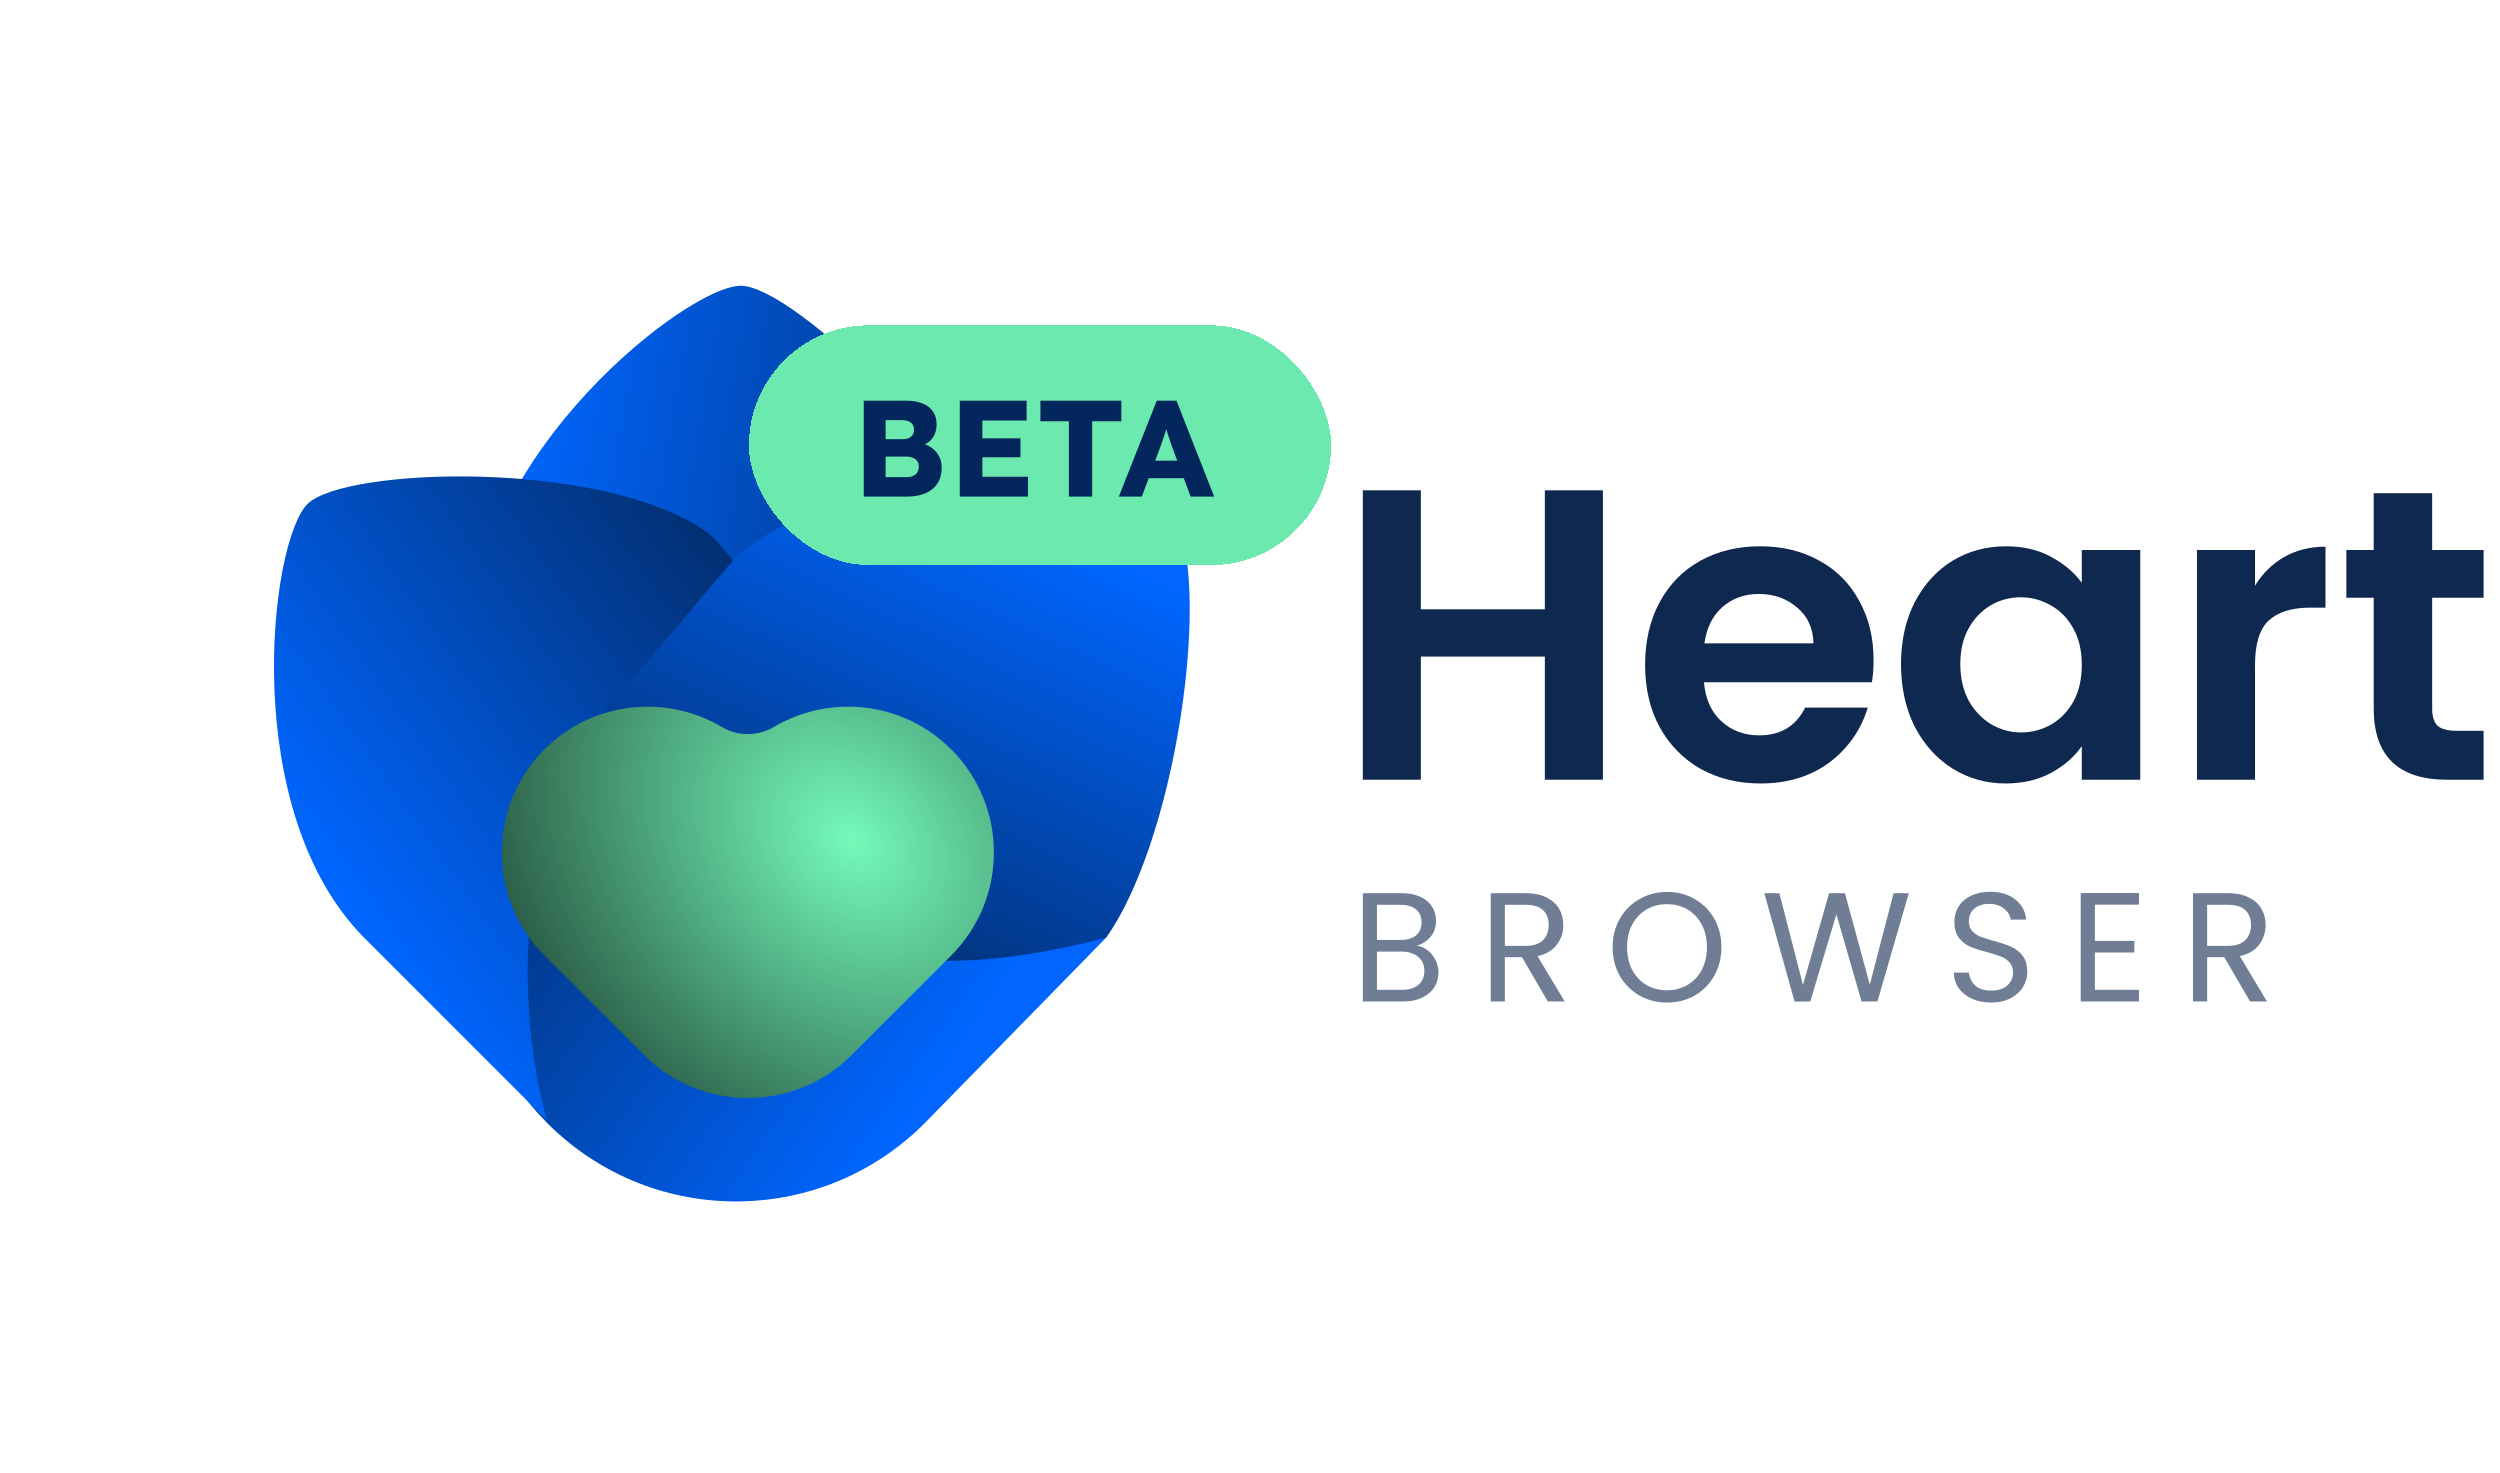
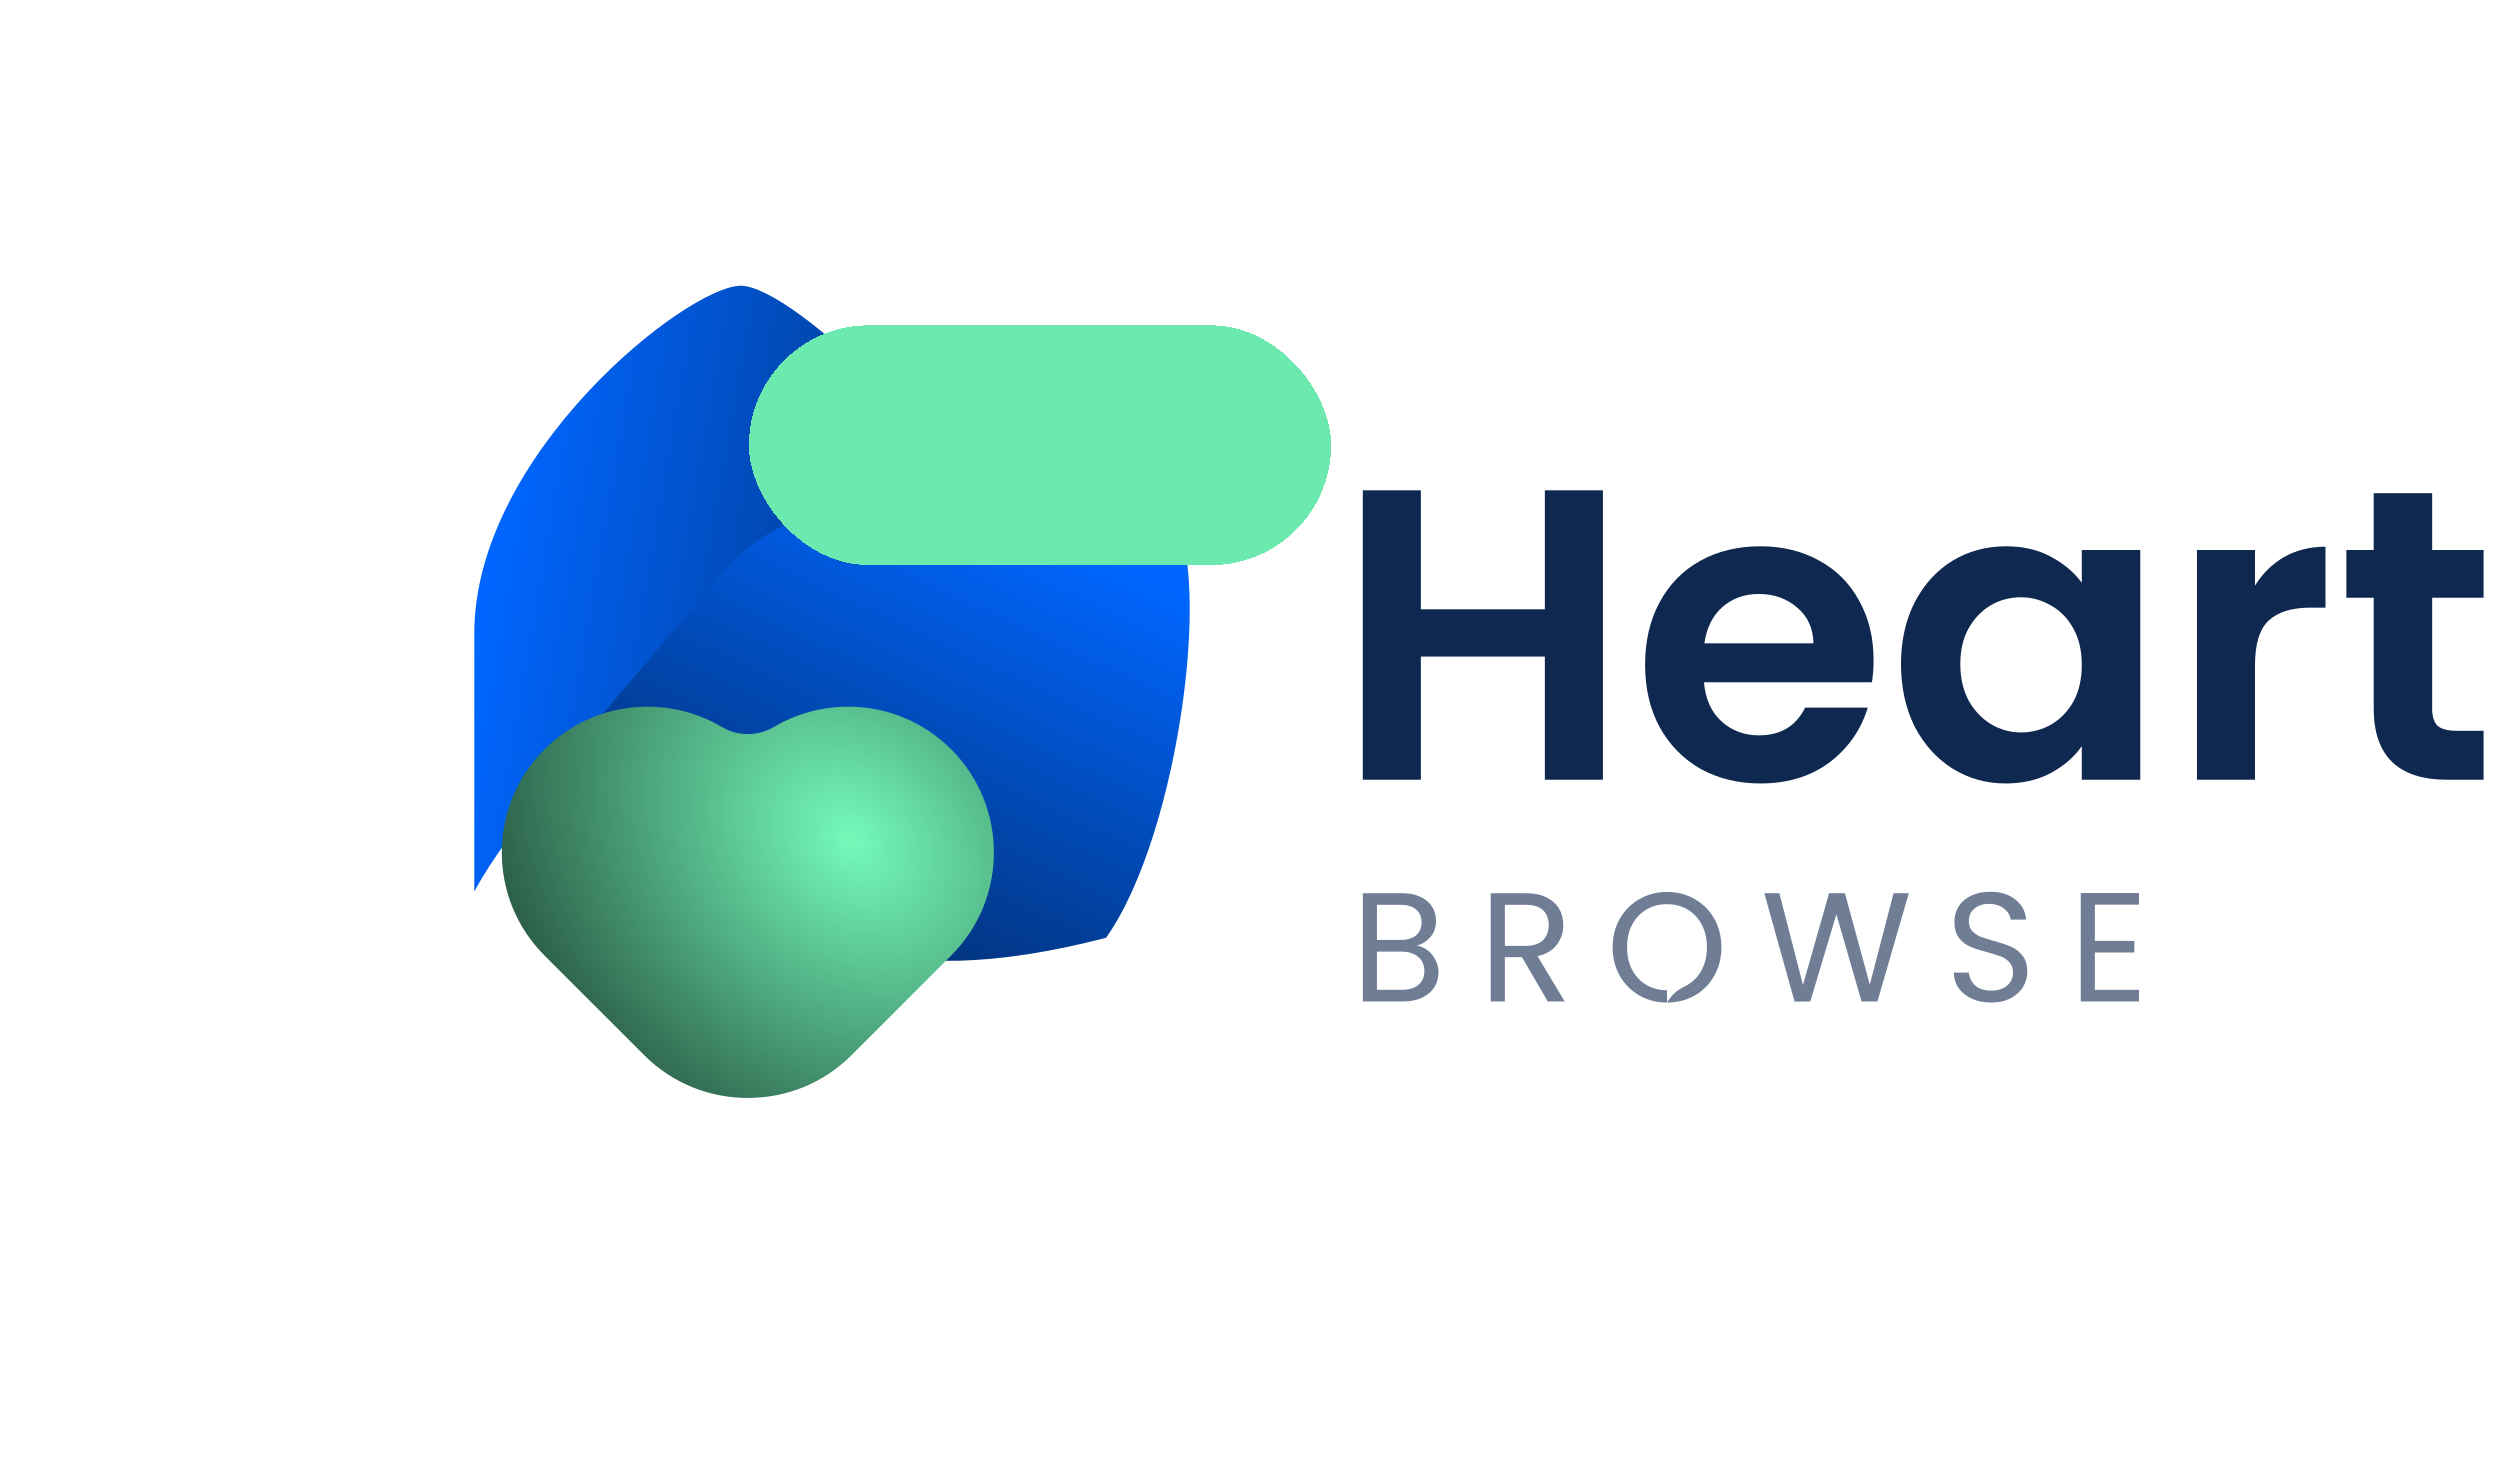
<svg xmlns="http://www.w3.org/2000/svg" width="146" height="86" viewBox="0 0 146 86" fill="none">
  <path d="M93.609 28.634V45.536H90.219V38.344H82.978V45.536H79.588V28.634H82.978V35.584H90.219V28.634H93.609Z" fill="#0F284F" />
  <path d="M109.416 38.538C109.416 39.022 109.384 39.458 109.32 39.845H99.512C99.593 40.814 99.932 41.573 100.529 42.122C101.127 42.67 101.861 42.945 102.733 42.945C103.992 42.945 104.888 42.404 105.421 41.322H109.077C108.69 42.614 107.947 43.679 106.85 44.519C105.752 45.342 104.404 45.754 102.806 45.754C101.514 45.754 100.352 45.471 99.319 44.906C98.302 44.325 97.503 43.51 96.921 42.461C96.356 41.411 96.074 40.2 96.074 38.828C96.074 37.44 96.356 36.221 96.921 35.172C97.487 34.123 98.278 33.315 99.294 32.75C100.312 32.185 101.482 31.903 102.806 31.903C104.081 31.903 105.219 32.177 106.22 32.726C107.237 33.275 108.02 34.058 108.569 35.075C109.134 36.076 109.416 37.23 109.416 38.538ZM105.905 37.569C105.889 36.697 105.574 36.003 104.961 35.487C104.347 34.954 103.597 34.688 102.709 34.688C101.869 34.688 101.159 34.946 100.578 35.462C100.013 35.963 99.666 36.665 99.537 37.569H105.905Z" fill="#0F284F" />
  <path d="M111.019 38.78C111.019 37.424 111.285 36.221 111.818 35.172C112.367 34.123 113.102 33.315 114.022 32.75C114.958 32.185 115.999 31.903 117.146 31.903C118.146 31.903 119.018 32.105 119.761 32.508C120.52 32.912 121.125 33.42 121.577 34.034V32.121H124.991V45.536H121.577V43.575C121.141 44.204 120.536 44.729 119.761 45.148C119.002 45.552 118.122 45.754 117.121 45.754C115.991 45.754 114.958 45.463 114.022 44.882C113.102 44.301 112.367 43.486 111.818 42.436C111.285 41.371 111.019 40.152 111.019 38.78ZM121.577 38.828C121.577 38.005 121.415 37.303 121.093 36.722C120.77 36.124 120.334 35.672 119.785 35.366C119.236 35.043 118.647 34.881 118.017 34.881C117.388 34.881 116.807 35.035 116.274 35.341C115.741 35.648 115.305 36.1 114.966 36.697C114.643 37.279 114.482 37.973 114.482 38.78C114.482 39.587 114.643 40.297 114.966 40.911C115.305 41.508 115.741 41.968 116.274 42.291C116.823 42.614 117.404 42.775 118.017 42.775C118.647 42.775 119.236 42.622 119.785 42.315C120.334 41.992 120.77 41.54 121.093 40.959C121.415 40.362 121.577 39.652 121.577 38.828Z" fill="#0F284F" />
  <path d="M131.692 34.203C132.128 33.493 132.693 32.936 133.387 32.532C134.098 32.129 134.905 31.927 135.809 31.927V35.487H134.913C133.847 35.487 133.04 35.737 132.491 36.237C131.959 36.738 131.692 37.609 131.692 38.852V45.536H128.302V32.121H131.692V34.203Z" fill="#0F284F" />
  <path d="M142.039 34.906V41.395C142.039 41.847 142.144 42.178 142.354 42.388C142.58 42.582 142.951 42.678 143.468 42.678H145.042V45.536H142.911C140.054 45.536 138.625 44.148 138.625 41.371V34.906H137.027V32.121H138.625V28.803H142.039V32.121H145.042V34.906H142.039Z" fill="#0F284F" />
  <g opacity="0.6">
    <path d="M82.755 55.228C82.985 55.264 83.194 55.358 83.381 55.509C83.575 55.66 83.726 55.848 83.835 56.072C83.95 56.296 84.008 56.535 84.008 56.789C84.008 57.109 83.926 57.4 83.763 57.66C83.599 57.914 83.36 58.117 83.046 58.268C82.737 58.413 82.371 58.486 81.948 58.486H79.588V52.161H81.857C82.287 52.161 82.653 52.233 82.955 52.379C83.257 52.518 83.484 52.708 83.635 52.95C83.787 53.192 83.862 53.464 83.862 53.767C83.862 54.142 83.76 54.453 83.554 54.702C83.354 54.944 83.088 55.119 82.755 55.228ZM80.414 54.892H81.802C82.19 54.892 82.489 54.801 82.701 54.62C82.913 54.438 83.019 54.187 83.019 53.867C83.019 53.546 82.913 53.295 82.701 53.114C82.489 52.932 82.184 52.841 81.784 52.841H80.414V54.892ZM81.875 57.805C82.287 57.805 82.607 57.708 82.837 57.515C83.067 57.321 83.182 57.052 83.182 56.707C83.182 56.356 83.061 56.081 82.819 55.881C82.577 55.676 82.253 55.573 81.848 55.573H80.414V57.805H81.875Z" fill="#0F284F" />
    <path d="M90.389 58.486L88.883 55.899H87.885V58.486H87.059V52.161H89.101C89.579 52.161 89.981 52.242 90.308 52.406C90.64 52.569 90.888 52.79 91.052 53.068C91.215 53.346 91.297 53.664 91.297 54.021C91.297 54.457 91.17 54.841 90.916 55.173C90.668 55.506 90.293 55.727 89.79 55.836L91.379 58.486H90.389ZM87.885 55.237H89.101C89.549 55.237 89.884 55.128 90.108 54.91C90.332 54.687 90.444 54.39 90.444 54.021C90.444 53.646 90.332 53.356 90.108 53.15C89.89 52.944 89.555 52.841 89.101 52.841H87.885V55.237Z" fill="#0F284F" />
-     <path d="M97.353 58.549C96.766 58.549 96.231 58.413 95.747 58.141C95.263 57.862 94.879 57.478 94.594 56.988C94.316 56.492 94.177 55.936 94.177 55.319C94.177 54.702 94.316 54.148 94.594 53.658C94.879 53.162 95.263 52.778 95.747 52.506C96.231 52.227 96.766 52.088 97.353 52.088C97.946 52.088 98.484 52.227 98.968 52.506C99.452 52.778 99.833 53.159 100.112 53.649C100.39 54.139 100.529 54.696 100.529 55.319C100.529 55.942 100.39 56.498 100.112 56.988C99.833 57.478 99.452 57.862 98.968 58.141C98.484 58.413 97.946 58.549 97.353 58.549ZM97.353 57.832C97.795 57.832 98.191 57.729 98.542 57.524C98.899 57.318 99.177 57.025 99.377 56.644C99.582 56.262 99.685 55.821 99.685 55.319C99.685 54.81 99.582 54.369 99.377 53.994C99.177 53.613 98.902 53.319 98.551 53.114C98.2 52.908 97.801 52.805 97.353 52.805C96.905 52.805 96.506 52.908 96.155 53.114C95.804 53.319 95.526 53.613 95.32 53.994C95.121 54.369 95.021 54.81 95.021 55.319C95.021 55.821 95.121 56.262 95.32 56.644C95.526 57.025 95.804 57.318 96.155 57.524C96.512 57.729 96.911 57.832 97.353 57.832Z" fill="#0F284F" />
+     <path d="M97.353 58.549C96.766 58.549 96.231 58.413 95.747 58.141C95.263 57.862 94.879 57.478 94.594 56.988C94.316 56.492 94.177 55.936 94.177 55.319C94.177 54.702 94.316 54.148 94.594 53.658C94.879 53.162 95.263 52.778 95.747 52.506C96.231 52.227 96.766 52.088 97.353 52.088C97.946 52.088 98.484 52.227 98.968 52.506C99.452 52.778 99.833 53.159 100.112 53.649C100.39 54.139 100.529 54.696 100.529 55.319C100.529 55.942 100.39 56.498 100.112 56.988C99.833 57.478 99.452 57.862 98.968 58.141C98.484 58.413 97.946 58.549 97.353 58.549ZC97.795 57.832 98.191 57.729 98.542 57.524C98.899 57.318 99.177 57.025 99.377 56.644C99.582 56.262 99.685 55.821 99.685 55.319C99.685 54.81 99.582 54.369 99.377 53.994C99.177 53.613 98.902 53.319 98.551 53.114C98.2 52.908 97.801 52.805 97.353 52.805C96.905 52.805 96.506 52.908 96.155 53.114C95.804 53.319 95.526 53.613 95.32 53.994C95.121 54.369 95.021 54.81 95.021 55.319C95.021 55.821 95.121 56.262 95.32 56.644C95.526 57.025 95.804 57.318 96.155 57.524C96.512 57.729 96.911 57.832 97.353 57.832Z" fill="#0F284F" />
    <path d="M111.474 52.161L109.641 58.486H108.715L107.245 53.395L105.721 58.486L104.804 58.495L103.035 52.161H103.915L105.294 57.524L106.819 52.161H107.744L109.196 57.505L110.585 52.161H111.474Z" fill="#0F284F" />
    <path d="M116.289 58.549C115.871 58.549 115.496 58.477 115.163 58.331C114.837 58.18 114.58 57.974 114.392 57.714C114.204 57.448 114.108 57.143 114.102 56.798H114.982C115.012 57.094 115.133 57.345 115.345 57.551C115.563 57.751 115.877 57.85 116.289 57.85C116.682 57.85 116.99 57.754 117.214 57.56C117.444 57.36 117.559 57.106 117.559 56.798C117.559 56.556 117.492 56.359 117.359 56.208C117.226 56.057 117.06 55.942 116.86 55.863C116.661 55.784 116.391 55.7 116.053 55.609C115.635 55.5 115.299 55.391 115.045 55.282C114.797 55.173 114.583 55.004 114.401 54.774C114.226 54.538 114.138 54.224 114.138 53.83C114.138 53.486 114.226 53.18 114.401 52.914C114.576 52.648 114.822 52.442 115.136 52.297C115.457 52.152 115.823 52.079 116.234 52.079C116.827 52.079 117.311 52.227 117.686 52.524C118.067 52.82 118.282 53.213 118.33 53.703H117.423C117.393 53.461 117.266 53.25 117.042 53.068C116.818 52.881 116.521 52.787 116.152 52.787C115.808 52.787 115.526 52.878 115.308 53.059C115.091 53.235 114.982 53.483 114.982 53.803C114.982 54.033 115.045 54.221 115.172 54.366C115.305 54.511 115.466 54.623 115.653 54.702C115.847 54.774 116.116 54.859 116.461 54.956C116.878 55.071 117.214 55.185 117.468 55.3C117.722 55.409 117.94 55.582 118.122 55.818C118.303 56.048 118.394 56.362 118.394 56.761C118.394 57.07 118.312 57.36 118.149 57.633C117.985 57.905 117.743 58.126 117.423 58.295C117.102 58.464 116.724 58.549 116.289 58.549Z" fill="#0F284F" />
    <path d="M122.34 52.832V54.947H124.645V55.627H122.34V57.805H124.917V58.486H121.515V52.152H124.917V52.832H122.34Z" fill="#0F284F" />
-     <path d="M131.403 58.486L129.896 55.899H128.898V58.486H128.073V52.161H130.114C130.592 52.161 130.994 52.242 131.321 52.406C131.654 52.569 131.902 52.79 132.065 53.068C132.229 53.346 132.31 53.664 132.31 54.021C132.31 54.457 132.183 54.841 131.929 55.173C131.681 55.506 131.306 55.727 130.804 55.836L132.392 58.486H131.403ZM128.898 55.237H130.114C130.562 55.237 130.898 55.128 131.121 54.91C131.345 54.687 131.457 54.39 131.457 54.021C131.457 53.646 131.345 53.356 131.121 53.15C130.904 52.944 130.568 52.841 130.114 52.841H128.898V55.237Z" fill="#0F284F" />
  </g>
  <g filter="url(#filter0_d_766_2538)">
    <path d="M58.618 31.252C57.388 23.883 46.306 13.523 43.265 13.523C40.138 13.523 27.699 23.353 27.699 33.833V48.897C31.796 41.333 45.95 27.529 56.288 39.522C56.288 39.522 58.803 35.466 58.618 31.252Z" fill="url(#paint0_linear_766_2538)" />
  </g>
  <g filter="url(#filter1_d_766_2538)">
-     <path d="M30.302 42.403C25.961 48.483 26.52 56.984 31.977 62.441C35.084 65.549 39.179 67.067 43.252 66.998C47.146 66.931 51.019 65.412 53.99 62.441L64.591 51.601C63.673 51.752 36.627 53.993 37.797 38.202C37.797 38.202 33.151 39.292 30.302 42.403Z" fill="url(#paint1_linear_766_2538)" />
-   </g>
+     </g>
  <g filter="url(#filter2_d_766_2538)">
-     <path d="M41.346 27.952C35.266 23.611 20.104 24.121 17.953 26.272C15.743 28.482 13.898 44.229 21.308 51.64L31.96 62.291C29.508 54.046 29.756 34.276 45.547 35.447C45.547 35.447 44.458 30.801 41.346 27.952Z" fill="url(#paint2_linear_766_2538)" />
-   </g>
+     </g>
  <g filter="url(#filter3_d_766_2538)">
    <path d="M64.592 51.602C68.933 45.522 71.063 29.215 68.12 26.271C66.077 24.228 48.831 23.547 42.752 29.626L34.753 39.063C42.999 36.611 38.078 58.489 64.592 51.602Z" fill="url(#paint3_linear_766_2538)" />
  </g>
  <g filter="url(#filter4_diiii_766_2538)">
    <path fill-rule="evenodd" clip-rule="evenodd" d="M54.614 47.37C57.938 44.046 57.938 38.657 54.614 35.332C51.803 32.521 47.513 32.087 44.246 34.032C43.333 34.576 42.142 34.576 41.229 34.032C37.962 32.088 33.673 32.521 30.861 35.333C27.537 38.657 27.537 44.047 30.861 47.371L36.686 53.195C38.377 54.886 40.601 55.717 42.817 55.688C44.98 55.676 47.139 54.845 48.79 53.195L54.614 47.37Z" fill="url(#paint4_radial_766_2538)" />
  </g>
  <g filter="url(#filter5_d_766_2538)">
    <rect x="43.738" y="15" width="34" height="14" rx="7" fill="#6CE9AE" shape-rendering="crispEdges" />
-     <path d="M50.442 25V19.4H52.914C53.298 19.4 53.623 19.456 53.89 19.568C54.157 19.675 54.356 19.832 54.49 20.04C54.629 20.243 54.698 20.488 54.698 20.776C54.698 21.096 54.618 21.365 54.458 21.584C54.303 21.803 54.077 21.949 53.778 22.024L53.762 21.872C54.013 21.925 54.228 22.019 54.41 22.152C54.596 22.285 54.74 22.451 54.842 22.648C54.943 22.84 54.994 23.059 54.994 23.304C54.994 23.587 54.946 23.835 54.85 24.048C54.754 24.256 54.615 24.432 54.434 24.576C54.252 24.72 54.039 24.827 53.794 24.896C53.554 24.965 53.287 25 52.994 25H50.442ZM51.722 23.864H52.946C53.095 23.864 53.221 23.84 53.322 23.792C53.428 23.744 53.511 23.675 53.57 23.584C53.629 23.488 53.658 23.373 53.658 23.24C53.658 23.117 53.626 23.013 53.562 22.928C53.503 22.843 53.418 22.779 53.306 22.736C53.194 22.688 53.06 22.664 52.906 22.664H51.722V23.864ZM51.722 21.648H52.722C52.861 21.648 52.978 21.627 53.074 21.584C53.175 21.536 53.25 21.472 53.298 21.392C53.351 21.307 53.378 21.205 53.378 21.088C53.378 20.917 53.319 20.784 53.202 20.688C53.084 20.587 52.908 20.536 52.674 20.536H51.722V21.648ZM56.051 25V19.4H59.955V20.56H57.371V23.84H60.035V25H56.051ZM56.691 22.704V21.6H59.595V22.704H56.691ZM62.423 25V20.6H60.759V19.4H65.487V20.6H63.783V25H62.423ZM65.339 25L67.555 19.4H68.707L70.907 25H69.531L68.475 22.16C68.433 22.048 68.39 21.928 68.347 21.8C68.305 21.672 68.262 21.541 68.219 21.408C68.177 21.269 68.134 21.136 68.091 21.008C68.054 20.875 68.022 20.752 67.995 20.64L68.235 20.632C68.203 20.765 68.166 20.896 68.123 21.024C68.086 21.152 68.046 21.28 68.003 21.408C67.966 21.531 67.923 21.656 67.875 21.784C67.827 21.907 67.782 22.035 67.739 22.168L66.683 25H65.339ZM66.395 23.928L66.819 22.904H69.395L69.811 23.928H66.395Z" fill="#03275D" />
  </g>
  <defs>
    <filter id="filter0_d_766_2538" x="11.874" y="0.863" width="62.578" height="67.024" filterUnits="userSpaceOnUse" color-interpolation-filters="sRGB">
      <feFlood flood-opacity="0" result="BackgroundImageFix" />
      <feColorMatrix in="SourceAlpha" type="matrix" values="0 0 0 0 0 0 0 0 0 0 0 0 0 0 0 0 0 0 127 0" result="hardAlpha" />
      <feOffset dy="3.165" />
      <feGaussianBlur stdDeviation="7.912" />
      <feComposite in2="hardAlpha" operator="out" />
      <feColorMatrix type="matrix" values="0 0 0 0 0 0 0 0 0 0 0 0 0 0 0 0 0 0 0.1 0" />
      <feBlend mode="normal" in2="BackgroundImageFix" result="effect1_dropShadow_766_2538" />
      <feBlend mode="normal" in="SourceGraphic" in2="effect1_dropShadow_766_2538" result="shape" />
    </filter>
    <filter id="filter1_d_766_2538" x="11.593" y="25.542" width="68.824" height="60.448" filterUnits="userSpaceOnUse" color-interpolation-filters="sRGB">
      <feFlood flood-opacity="0" result="BackgroundImageFix" />
      <feColorMatrix in="SourceAlpha" type="matrix" values="0 0 0 0 0 0 0 0 0 0 0 0 0 0 0 0 0 0 127 0" result="hardAlpha" />
      <feOffset dy="3.165" />
      <feGaussianBlur stdDeviation="7.912" />
      <feComposite in2="hardAlpha" operator="out" />
      <feColorMatrix type="matrix" values="0 0 0 0 0 0 0 0 0 0 0 0 0 0 0 0 0 0 0.1 0" />
      <feBlend mode="normal" in2="BackgroundImageFix" result="effect1_dropShadow_766_2538" />
      <feBlend mode="normal" in="SourceGraphic" in2="effect1_dropShadow_766_2538" result="shape" />
    </filter>
    <filter id="filter2_d_766_2538" x="0.175" y="11.998" width="61.197" height="69.284" filterUnits="userSpaceOnUse" color-interpolation-filters="sRGB">
      <feFlood flood-opacity="0" result="BackgroundImageFix" />
      <feColorMatrix in="SourceAlpha" type="matrix" values="0 0 0 0 0 0 0 0 0 0 0 0 0 0 0 0 0 0 127 0" result="hardAlpha" />
      <feOffset dy="3.165" />
      <feGaussianBlur stdDeviation="7.912" />
      <feComposite in2="hardAlpha" operator="out" />
      <feColorMatrix type="matrix" values="0 0 0 0 0 0 0 0 0 0 0 0 0 0 0 0 0 0 0.1 0" />
      <feBlend mode="normal" in2="BackgroundImageFix" result="effect1_dropShadow_766_2538" />
      <feBlend mode="normal" in="SourceGraphic" in2="effect1_dropShadow_766_2538" result="shape" />
    </filter>
    <filter id="filter3_d_766_2538" x="18.929" y="12.157" width="66.377" height="59.782" filterUnits="userSpaceOnUse" color-interpolation-filters="sRGB">
      <feFlood flood-opacity="0" result="BackgroundImageFix" />
      <feColorMatrix in="SourceAlpha" type="matrix" values="0 0 0 0 0 0 0 0 0 0 0 0 0 0 0 0 0 0 127 0" result="hardAlpha" />
      <feOffset dy="3.165" />
      <feGaussianBlur stdDeviation="7.912" />
      <feComposite in2="hardAlpha" operator="out" />
      <feColorMatrix type="matrix" values="0 0 0 0 0 0 0 0 0 0 0 0 0 0 0 0 0 0 0.1 0" />
      <feBlend mode="normal" in2="BackgroundImageFix" result="effect1_dropShadow_766_2538" />
      <feBlend mode="normal" in="SourceGraphic" in2="effect1_dropShadow_766_2538" result="shape" />
    </filter>
    <filter id="filter4_diiii_766_2538" x="9.636" y="21.6" width="66.203" height="60.313" filterUnits="userSpaceOnUse" color-interpolation-filters="sRGB">
      <feFlood flood-opacity="0" result="BackgroundImageFix" />
      <feColorMatrix in="SourceAlpha" type="matrix" values="0 0 0 0 0 0 0 0 0 0 0 0 0 0 0 0 0 0 127 0" result="hardAlpha" />
      <feOffset dy="7.493" />
      <feGaussianBlur stdDeviation="9.366" />
      <feComposite in2="hardAlpha" operator="out" />
      <feColorMatrix type="matrix" values="0 0 0 0 0 0 0 0 0 0 0 0 0 0 0 0 0 0 0.5 0" />
      <feBlend mode="normal" in2="BackgroundImageFix" result="effect1_dropShadow_766_2538" />
      <feBlend mode="normal" in="SourceGraphic" in2="effect1_dropShadow_766_2538" result="shape" />
      <feColorMatrix in="SourceAlpha" type="matrix" values="0 0 0 0 0 0 0 0 0 0 0 0 0 0 0 0 0 0 127 0" result="hardAlpha" />
      <feOffset dx="-0.937" dy="2.81" />
      <feGaussianBlur stdDeviation="1.873" />
      <feComposite in2="hardAlpha" operator="arithmetic" k2="-1" k3="1" />
      <feColorMatrix type="matrix" values="0 0 0 0 1 0 0 0 0 1 0 0 0 0 1 0 0 0 0.25 0" />
      <feBlend mode="normal" in2="shape" result="effect2_innerShadow_766_2538" />
      <feColorMatrix in="SourceAlpha" type="matrix" values="0 0 0 0 0 0 0 0 0 0 0 0 0 0 0 0 0 0 127 0" result="hardAlpha" />
      <feOffset dy="0.937" />
      <feGaussianBlur stdDeviation="0.937" />
      <feComposite in2="hardAlpha" operator="arithmetic" k2="-1" k3="1" />
      <feColorMatrix type="matrix" values="0 0 0 0 1 0 0 0 0 1 0 0 0 0 1 0 0 0 0.35 0" />
      <feBlend mode="normal" in2="effect2_innerShadow_766_2538" result="effect3_innerShadow_766_2538" />
      <feColorMatrix in="SourceAlpha" type="matrix" values="0 0 0 0 0 0 0 0 0 0 0 0 0 0 0 0 0 0 127 0" result="hardAlpha" />
      <feOffset dx="0.937" dy="-1.873" />
      <feGaussianBlur stdDeviation="3.278" />
      <feComposite in2="hardAlpha" operator="arithmetic" k2="-1" k3="1" />
      <feColorMatrix type="matrix" values="0 0 0 0 0 0 0 0 0 0 0 0 0 0 0 0 0 0 0.28 0" />
      <feBlend mode="normal" in2="effect3_innerShadow_766_2538" result="effect4_innerShadow_766_2538" />
      <feColorMatrix in="SourceAlpha" type="matrix" values="0 0 0 0 0 0 0 0 0 0 0 0 0 0 0 0 0 0 127 0" result="hardAlpha" />
      <feOffset dx="0.937" dy="-0.937" />
      <feGaussianBlur stdDeviation="0.937" />
      <feComposite in2="hardAlpha" operator="arithmetic" k2="-1" k3="1" />
      <feColorMatrix type="matrix" values="0 0 0 0 0 0 0 0 0 0 0 0 0 0 0 0 0 0 0.3 0" />
      <feBlend mode="normal" in2="effect4_innerShadow_766_2538" result="effect5_innerShadow_766_2538" />
    </filter>
    <filter id="filter5_d_766_2538" x="31.738" y="7" width="58" height="38" filterUnits="userSpaceOnUse" color-interpolation-filters="sRGB">
      <feFlood flood-opacity="0" result="BackgroundImageFix" />
      <feColorMatrix in="SourceAlpha" type="matrix" values="0 0 0 0 0 0 0 0 0 0 0 0 0 0 0 0 0 0 127 0" result="hardAlpha" />
      <feOffset dy="4" />
      <feGaussianBlur stdDeviation="6" />
      <feComposite in2="hardAlpha" operator="out" />
      <feColorMatrix type="matrix" values="0 0 0 0 0 0 0 0 0 0.061 0 0 0 0 0.157 0 0 0 0.16 0" />
      <feBlend mode="normal" in2="BackgroundImageFix" result="effect1_dropShadow_766_2538" />
      <feBlend mode="normal" in="SourceGraphic" in2="effect1_dropShadow_766_2538" result="shape" />
    </filter>
    <linearGradient id="paint0_linear_766_2538" x1="29.642" y1="24.483" x2="75.173" y2="32.452" gradientUnits="userSpaceOnUse">
      <stop stop-color="#0066FF" />
      <stop offset="1" stop-color="#041125" />
    </linearGradient>
    <linearGradient id="paint1_linear_766_2538" x1="53.727" y1="61.258" x2="14.65" y2="33.977" gradientUnits="userSpaceOnUse">
      <stop stop-color="#0066FF" />
      <stop offset="1" stop-color="#041125" />
    </linearGradient>
    <linearGradient id="paint2_linear_766_2538" x1="16.07" y1="43.654" x2="53.901" y2="17.094" gradientUnits="userSpaceOnUse">
      <stop stop-color="#0066FF" />
      <stop offset="1" stop-color="#041125" />
    </linearGradient>
    <linearGradient id="paint3_linear_766_2538" x1="67.323" y1="30.607" x2="48.639" y2="70.481" gradientUnits="userSpaceOnUse">
      <stop stop-color="#0066FF" />
      <stop offset="1" stop-color="#041125" />
    </linearGradient>
    <radialGradient id="paint4_radial_766_2538" cx="0" cy="0" r="1" gradientUnits="userSpaceOnUse" gradientTransform="translate(48.796 40.65) rotate(133.52) scale(35.066 44.86)">
      <stop stop-color="#74FABA" />
      <stop offset="0.865" stop-color="#000104" />
    </radialGradient>
  </defs>
</svg>